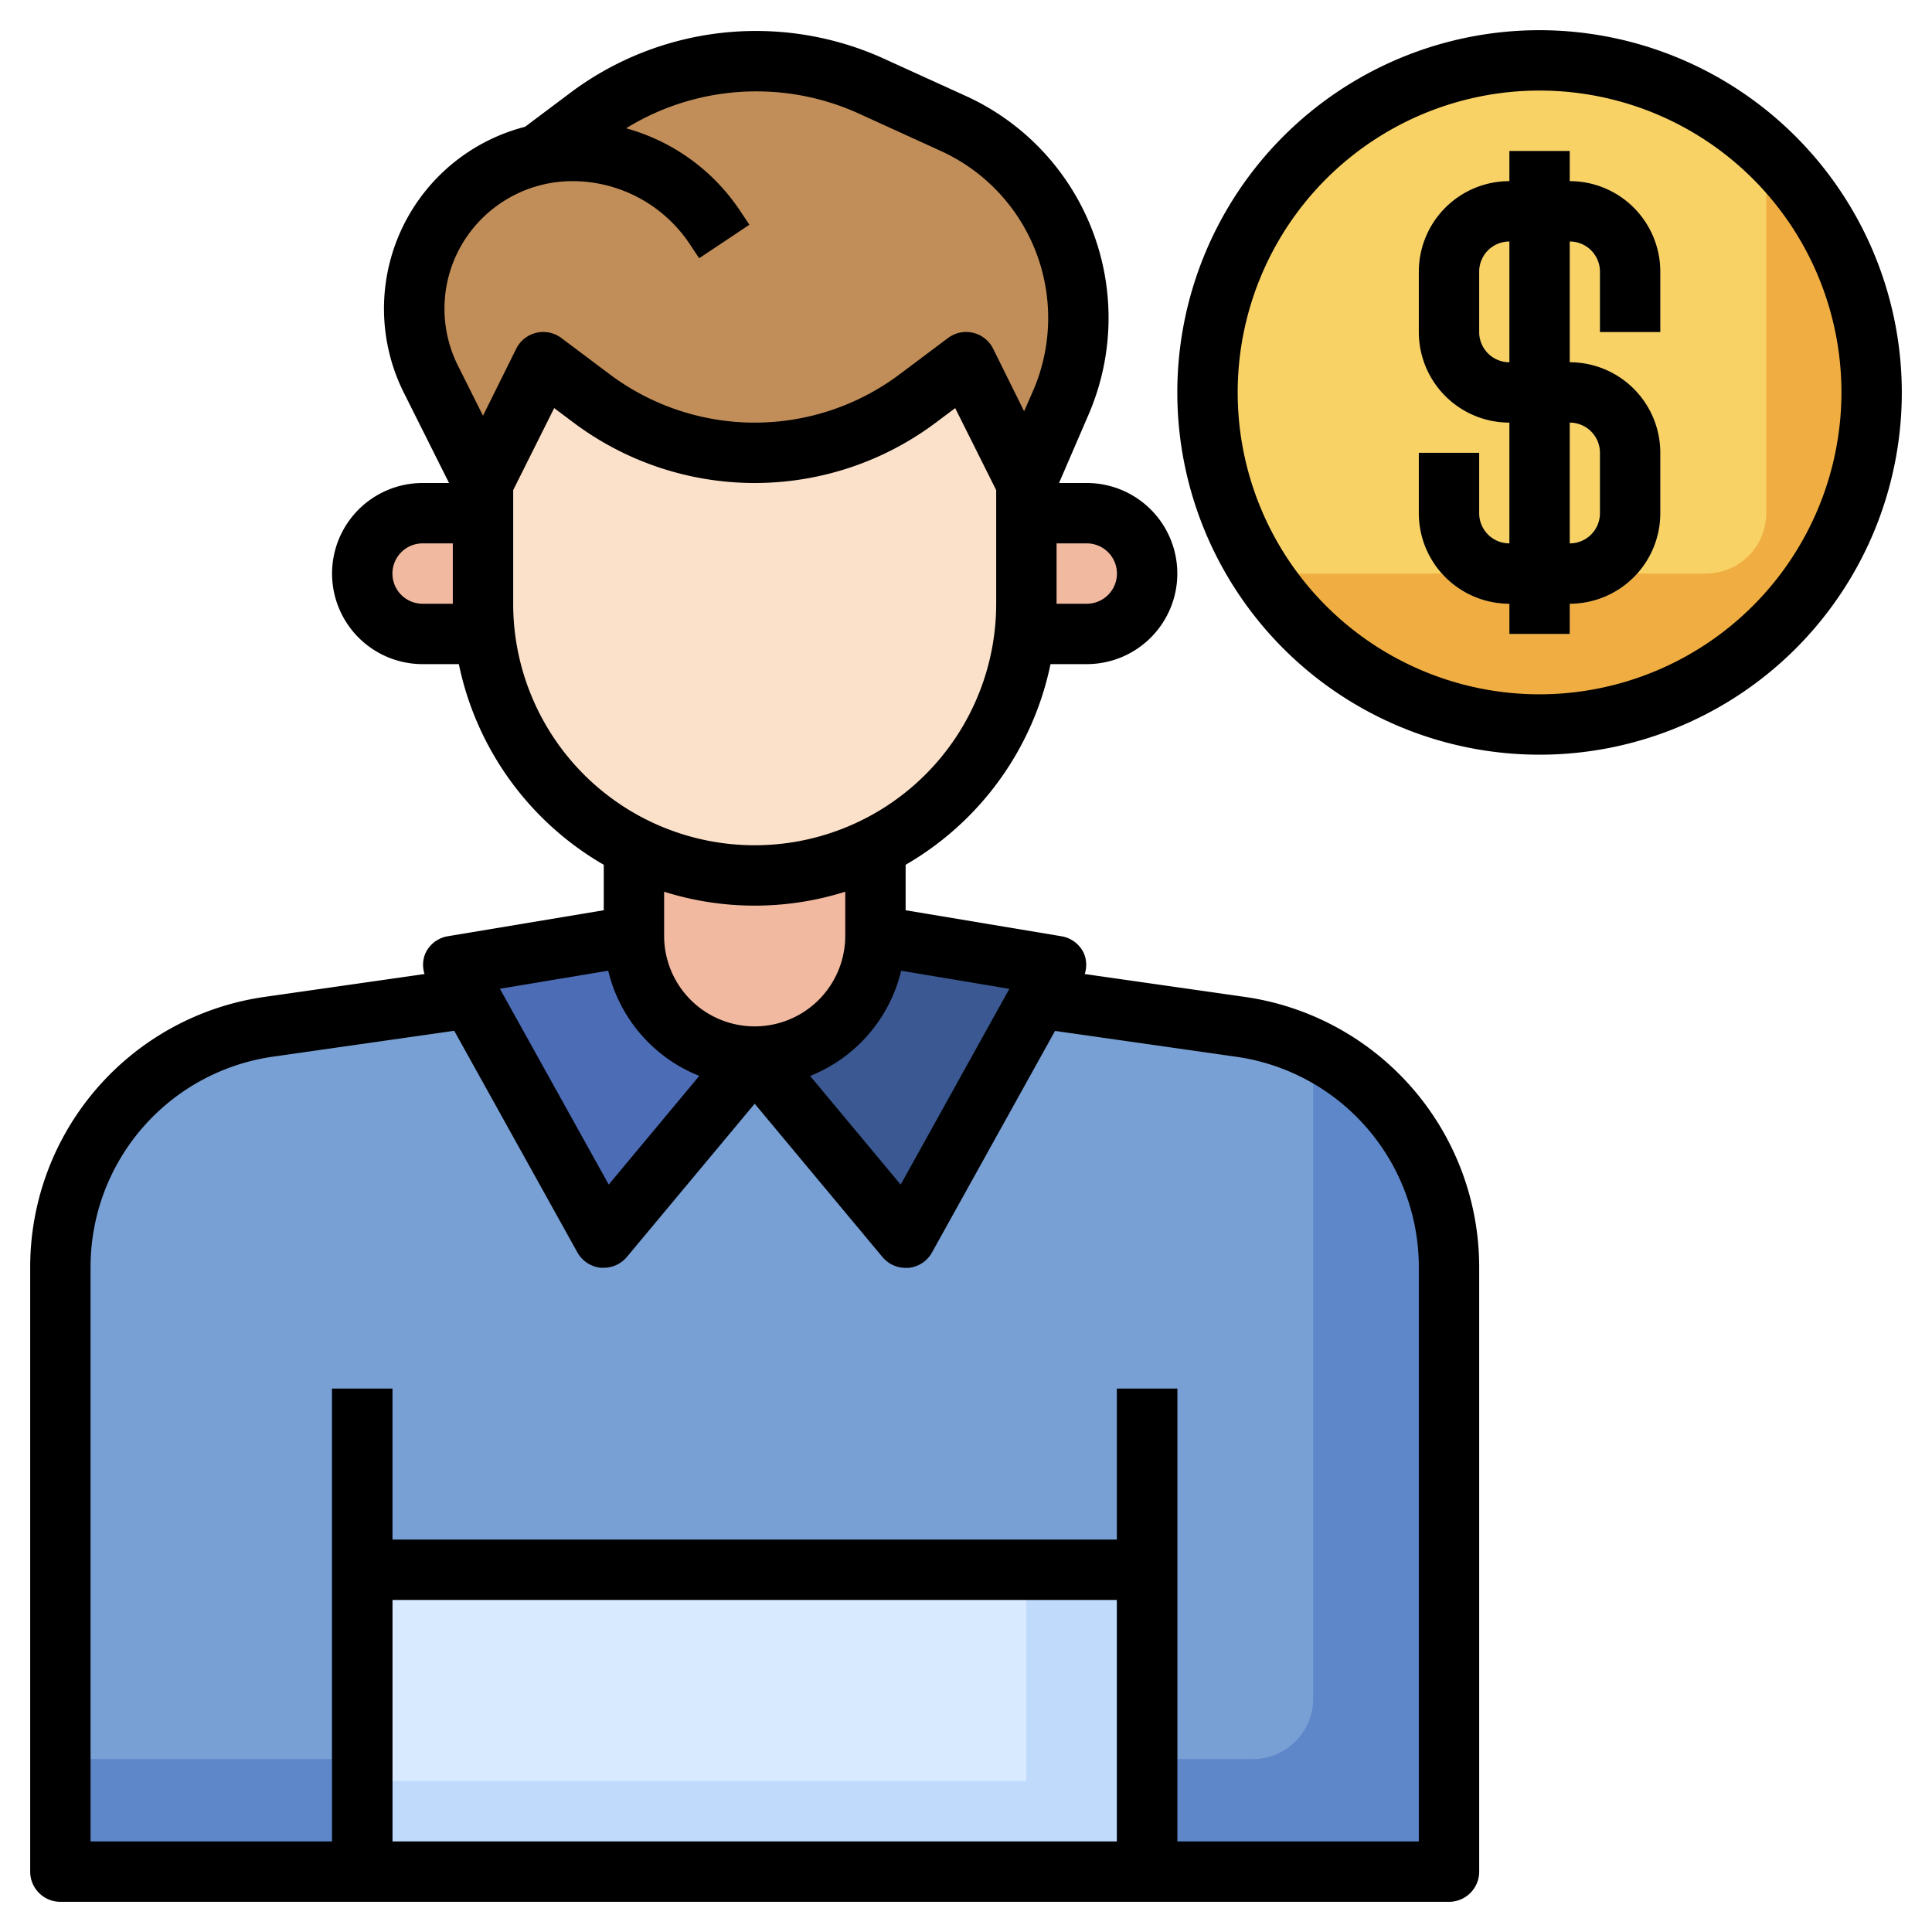
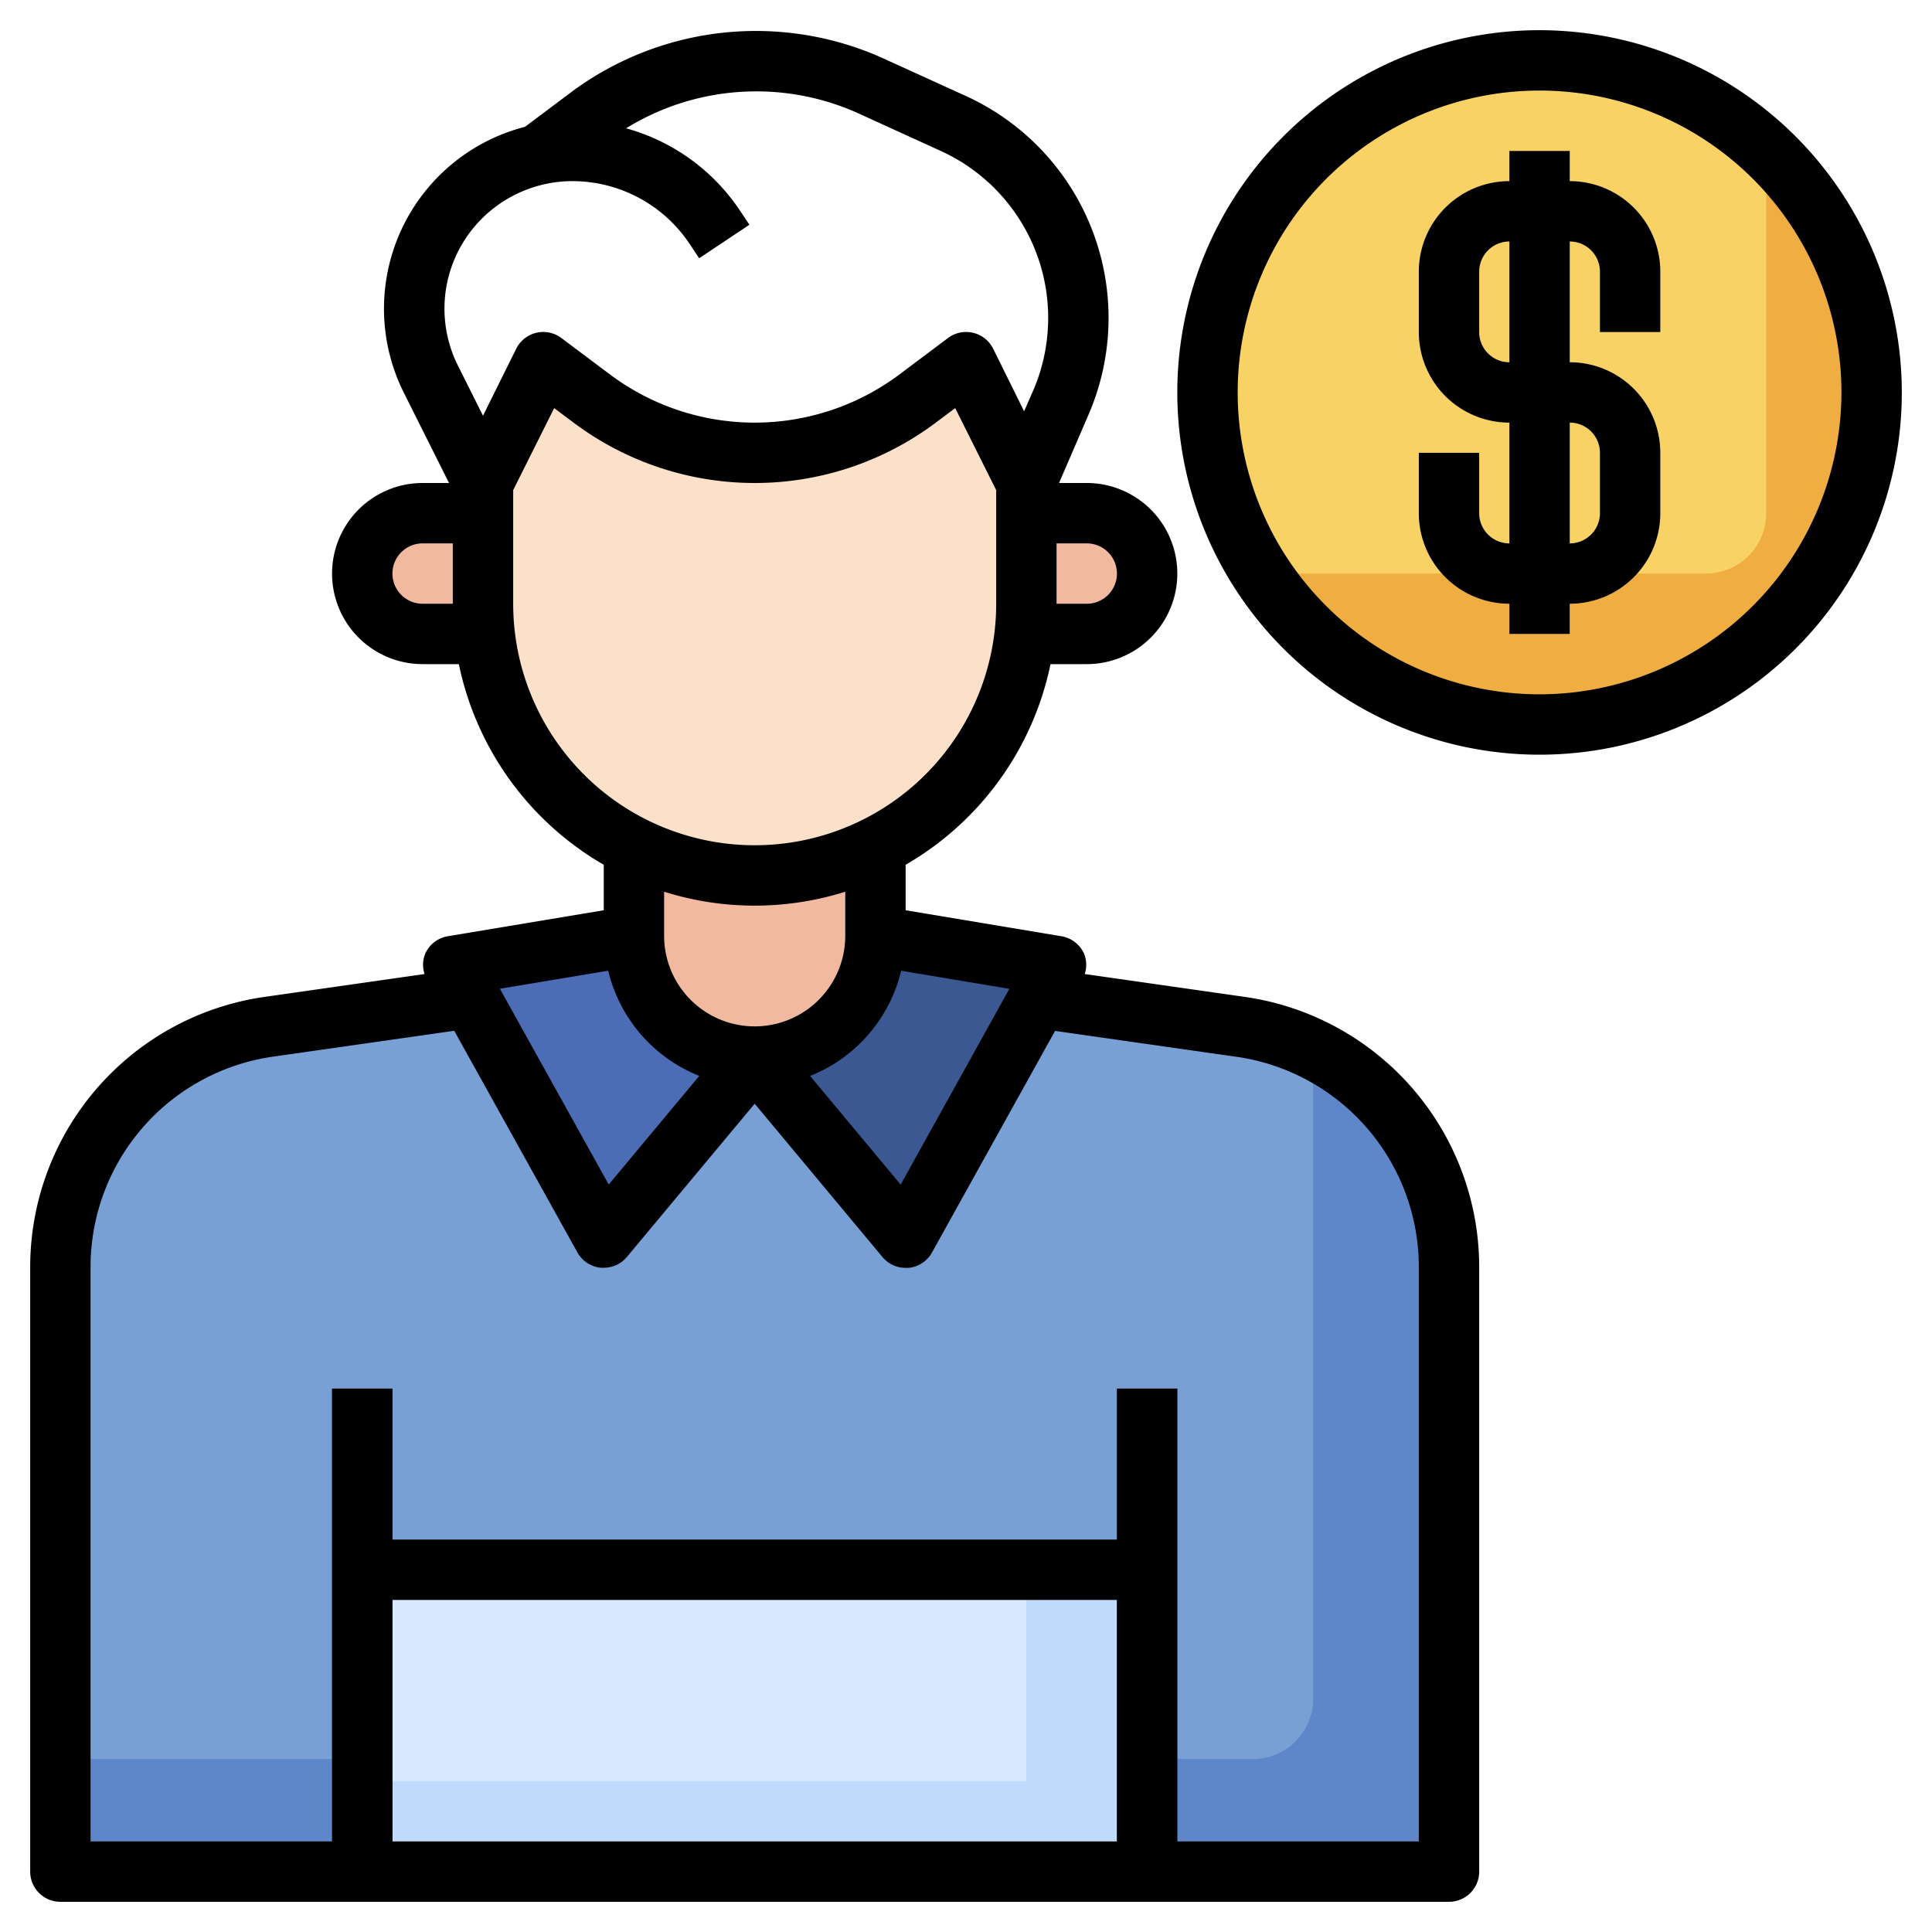
<svg xmlns="http://www.w3.org/2000/svg" id="Layer_3" height="512" viewBox="0 0 64 64" width="512" data-name="Layer 3">
  <path d="m34.411 33.059 6.72.96a8 8 0 0 1 6.869 7.919v20.062h-46v-20.062a8 8 0 0 1 6.869-7.919l6.718-.96 4.413 7.941 5-6 5 6z" fill="#5e87ca" />
  <path d="m43.5 56.271v-21.52a7.977 7.977 0 0 0 -2.368-.732l-6.72-.96-4.412 7.941-5-6-5 6-4.413-7.941-6.718.96a8 8 0 0 0 -6.869 7.919v16.333h39.5a2 2 0 0 0 2-2z" fill="#78a0d4" />
  <circle cx="51" cy="13" fill="#f0ae42" r="11" />
  <path d="m58.508 4.976a10.99 10.99 0 0 0 -16.721 14.024h14.721a2 2 0 0 0 2-2z" fill="#f9d266" />
  <path d="m12 52h26v10h-26z" fill="#c0dafc" />
  <path d="m12 52h22v7h-22z" fill="#d7eaff" />
-   <path d="m29 31 6 1-5 9-5-6a4 4 0 0 0 4-4z" fill="#3b5892" />
+   <path d="m29 31 6 1-5 9-5-6z" fill="#3b5892" />
  <path d="m21 31-6 1 5 9 5-6a4 4 0 0 1 -4-4z" fill="#4c6cb5" />
  <g fill="#f2b9a1">
    <path d="m17 17h-3a2 2 0 0 0 -2 2 2 2 0 0 0 2 2h3" />
    <path d="m33 17h3a2 2 0 0 1 2 2 2 2 0 0 1 -2 2h-3" />
    <path d="m29 28.064v2.936a4 4 0 0 1 -4 4 4 4 0 0 1 -4-4v-2.936a8.96 8.96 0 0 0 4 .936 8.96 8.96 0 0 0 4-.936z" />
  </g>
-   <path d="m33.993 16 1.151-2.667a7.08 7.08 0 0 0 -.43-6.445 7.08 7.08 0 0 0 -3.136-2.8l-2.791-1.271a9.089 9.089 0 0 0 -3.765-.817 9.091 9.091 0 0 0 -5.452 1.817l-1.713 1.3a5.226 5.226 0 0 0 -3.387 2.422 5.226 5.226 0 0 0 -.193 5.028l1.716 3.433h.007l2-4 1.6 1.2a9 9 0 0 0 5.4 1.8 9 9 0 0 0 5.4-1.8l1.6-1.2 2 4z" fill="#c18e59" />
  <path d="m16 16v4a9 9 0 0 0 9 9 9 9 0 0 0 9-9v-4l-2-4-1.6 1.2a9 9 0 0 1 -5.4 1.8 9 9 0 0 1 -5.4-1.8l-1.6-1.2z" fill="#fbe1ca" />
  <path d="m11 46h2v16h-2z" fill="#3b5892" />
  <path d="m37 46h2v16h-2z" fill="#3b5892" />
  <path d="m55 11v-2a3 3 0 0 0 -3-3v-1h-2v1a3 3 0 0 0 -3 3v2a3 3 0 0 0 3 3v4a1 1 0 0 1 -1-1v-2h-2v2a3 3 0 0 0 3 3v1h2v-1a3 3 0 0 0 3-3v-2a3 3 0 0 0 -3-3v-4a1 1 0 0 1 1 1v2zm-2 4v2a1 1 0 0 1 -1 1v-4a1 1 0 0 1 1 1zm-3-3a1 1 0 0 1 -1-1v-2a1 1 0 0 1 1-1z" fill="#fce797" />
  <path d="m41.273 33.029-5.34-.763a.975.975 0 0 0 -.034-.7 1 1 0 0 0 -.736-.551l-5.163-.862v-1.506a10.021 10.021 0 0 0 4.8-6.647h1.2a3 3 0 0 0 0-6h-.918l.98-2.271a8.078 8.078 0 0 0 -4.07-10.551l-2.792-1.271a10.252 10.252 0 0 0 -10.23 1.11l-1.577 1.183a6.221 6.221 0 0 0 -4.014 8.812l1.496 2.988h-.875a3 3 0 0 0 0 6h1.2a10.021 10.021 0 0 0 4.8 6.647v1.506l-5.166.861a1 1 0 0 0 -.736.552.972.972 0 0 0 -.034.7l-5.337.763a9.044 9.044 0 0 0 -7.727 8.909v20.062a1 1 0 0 0 1 1h46a1 1 0 0 0 1-1v-20.062a9.044 9.044 0 0 0 -7.727-8.909zm-11.421-.873 3.584.6-3.6 6.486-3-3.6a5.006 5.006 0 0 0 3.016-3.486zm7.148-13.156a1 1 0 0 1 -1 1h-1v-2h1a1 1 0 0 1 1 1zm-21.673-10.947a4.252 4.252 0 0 1 3.627-2.053 4.671 4.671 0 0 1 3.893 2.083l.314.472 1.664-1.11-.314-.471a6.661 6.661 0 0 0 -3.771-2.724 8.218 8.218 0 0 1 7.633-.523l2.791 1.273a6.078 6.078 0 0 1 3.061 7.939l-.3.685-1.025-2.071a1 1 0 0 0 -1.5-.353l-1.6 1.2a8 8 0 0 1 -9.6 0l-1.6-1.2a1 1 0 0 0 -1.5.353l-1.1 2.218-.826-1.651a4.212 4.212 0 0 1 .153-4.067zm-1.327 11.947a1 1 0 0 1 0-2h1v2zm3 0v-3.764l1.358-2.717.642.481a10 10 0 0 0 12 0l.642-.481 1.358 2.717v3.764a8 8 0 0 1 -16 0zm8 10a9.954 9.954 0 0 0 3-.461v1.461a3 3 0 0 1 -6 0v-1.461a9.954 9.954 0 0 0 3 .461zm-4.852 2.156a5 5 0 0 0 3.017 3.484l-3 3.6-3.605-6.486zm-7.148 20.844h24v8h-24zm34 8h-8v-15h-2v5h-24v-5h-2v15h-8v-19.062a7.037 7.037 0 0 1 6.01-6.93l6.037-.862 4.079 7.34a1 1 0 0 0 .78.51h.094a1 1 0 0 0 .768-.36l4.232-5.074 4.232 5.078a1 1 0 0 0 .768.36h.094a1 1 0 0 0 .78-.511l4.076-7.339 6.04.862a7.037 7.037 0 0 1 6.01 6.926z" />
  <path d="m51 1a12 12 0 1 0 12 12 12.013 12.013 0 0 0 -12-12zm0 22a10 10 0 1 1 10-10 10.011 10.011 0 0 1 -10 10z" />
  <path d="m52 6v-1h-2v1a3 3 0 0 0 -3 3v2a3 3 0 0 0 3 3v4a1 1 0 0 1 -1-1v-2h-2v2a3 3 0 0 0 3 3v1h2v-1a3 3 0 0 0 3-3v-2a3 3 0 0 0 -3-3v-4a1 1 0 0 1 1 1v2h2v-2a3 3 0 0 0 -3-3zm1 9v2a1 1 0 0 1 -1 1v-4a1 1 0 0 1 1 1zm-3-3a1 1 0 0 1 -1-1v-2a1 1 0 0 1 1-1z" />
</svg>